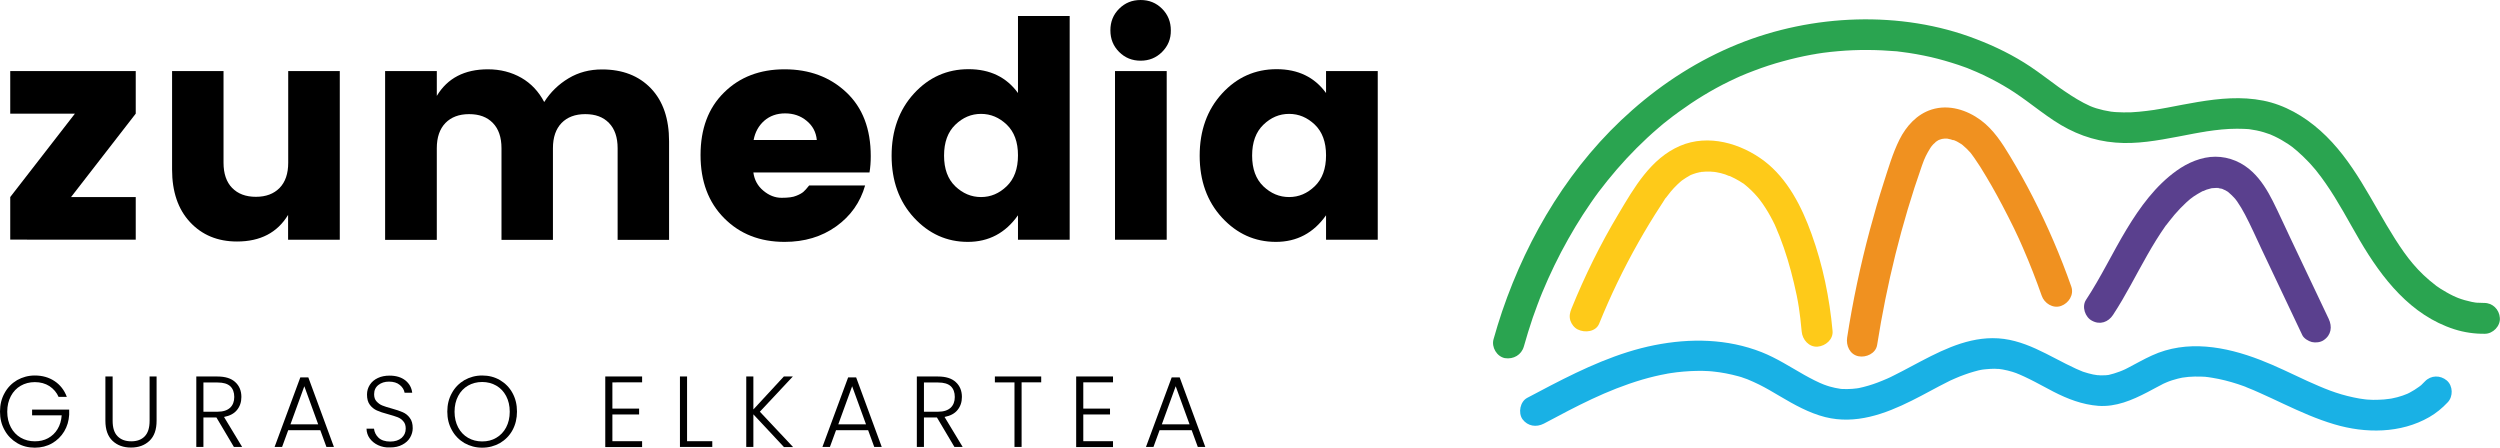
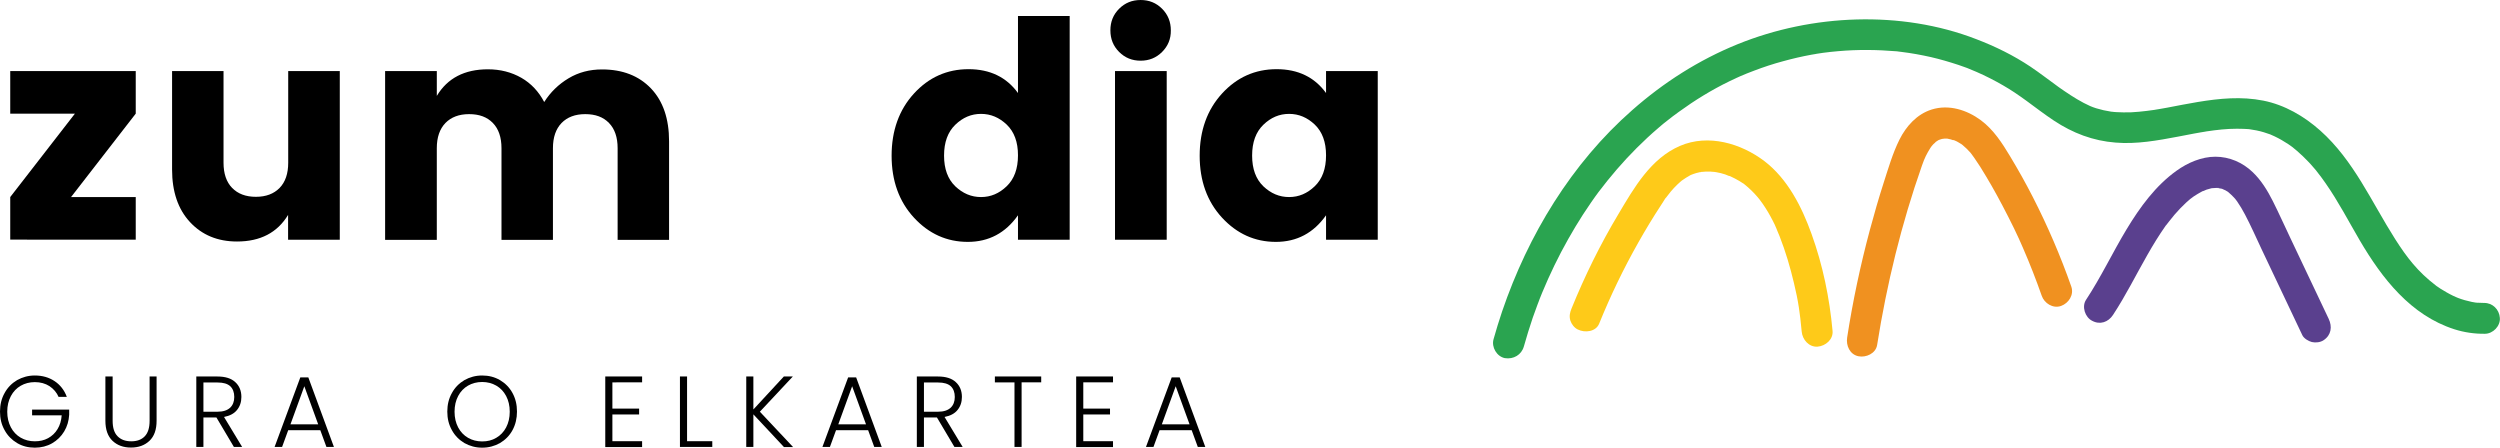
<svg xmlns="http://www.w3.org/2000/svg" xmlns:ns1="http://sodipodi.sourceforge.net/DTD/sodipodi-0.dtd" xmlns:ns2="http://www.inkscape.org/namespaces/inkscape" version="1.1" id="Capa_1" x="0px" y="0px" viewBox="0 0 200 35.815" xml:space="preserve" ns1:docname="logo.svg" width="200" height="35.815" ns2:version="1.1 (1:1.1+202105261517+ce6663b3b7)">
  <defs id="defs67" />
  <ns1:namedview id="namedview65" pagecolor="#ffffff" bordercolor="#666666" borderopacity="1.0" ns2:pageshadow="2" ns2:pageopacity="0.0" ns2:pagecheckerboard="0" showgrid="false" ns2:zoom="7.0049751" ns2:cx="67.808949" ns2:cy="18.486861" ns2:window-width="1920" ns2:window-height="1016" ns2:window-x="3840" ns2:window-y="491" ns2:window-maximized="1" ns2:current-layer="Capa_1" />
  <style type="text/css" id="style2">
	.st0{fill:#2AA450;}
	.st1{fill:#19B1E5;}
	.st2{fill:#FECA19;}
	.st3{fill:#F09120;}
	.st4{fill:#5A408E;}
</style>
  <g id="g62" transform="matrix(0.999,0,0,0.999,-0.06,-0.05)">
    <g id="g14">
      <path class="st0" d="m 122.09,27.8 c 0.22,-0.77 0.45,-1.54 0.71,-2.3 0.12,-0.34 0.24,-0.68 0.37,-1.02 0.04,-0.11 0.09,-0.23 0.13,-0.34 0.01,-0.03 0.09,-0.22 0.01,-0.04 0.08,-0.21 0.16,-0.41 0.25,-0.62 0.61,-1.47 1.3,-2.9 2.08,-4.28 0.37,-0.66 0.77,-1.32 1.18,-1.96 0.22,-0.34 0.44,-0.67 0.67,-1 0.1,-0.15 0.21,-0.29 0.31,-0.44 0.03,-0.04 0.18,-0.25 0.06,-0.08 0.07,-0.1 0.14,-0.19 0.21,-0.29 0.94,-1.24 1.95,-2.42 3.05,-3.52 0.56,-0.56 1.14,-1.1 1.75,-1.62 0.14,-0.12 0.27,-0.23 0.41,-0.35 0.17,-0.14 -0.22,0.18 0.08,-0.06 0.06,-0.05 0.12,-0.1 0.19,-0.15 0.31,-0.25 0.63,-0.49 0.95,-0.72 1.28,-0.93 2.63,-1.76 4.05,-2.45 0.16,-0.08 0.33,-0.16 0.49,-0.23 0.36,-0.17 -0.22,0.09 0.15,-0.07 0.07,-0.03 0.15,-0.06 0.22,-0.1 0.37,-0.16 0.74,-0.31 1.12,-0.45 0.76,-0.29 1.52,-0.54 2.3,-0.75 0.76,-0.21 1.53,-0.39 2.3,-0.53 0.1,-0.02 0.2,-0.04 0.3,-0.05 0.04,-0.01 0.24,-0.04 0.03,-0.01 0.2,-0.03 0.4,-0.06 0.6,-0.09 0.4,-0.05 0.8,-0.1 1.2,-0.13 1.56,-0.14 3.13,-0.12 4.69,0.01 0.39,0.03 -0.24,-0.03 0.15,0.02 0.08,0.01 0.16,0.02 0.24,0.03 0.2,0.02 0.4,0.05 0.59,0.08 0.39,0.06 0.79,0.13 1.18,0.21 0.76,0.15 1.51,0.35 2.25,0.58 0.36,0.11 0.72,0.23 1.07,0.36 0.07,0.03 0.15,0.06 0.22,0.08 -0.2,-0.08 0.04,0.02 0.09,0.04 0.2,0.08 0.4,0.17 0.6,0.25 0.73,0.32 1.44,0.68 2.13,1.08 0.31,0.18 0.62,0.37 0.92,0.57 0.17,0.11 0.34,0.23 0.51,0.35 0.07,0.05 0.14,0.1 0.21,0.15 0,0 0.32,0.23 0.17,0.12 0.75,0.55 1.49,1.12 2.26,1.63 1.51,1 3.13,1.62 4.94,1.76 1.68,0.14 3.37,-0.17 5.01,-0.48 0.42,-0.08 0.83,-0.16 1.25,-0.24 0.19,-0.04 0.37,-0.07 0.56,-0.1 0.1,-0.02 0.21,-0.04 0.31,-0.05 0.41,-0.07 -0.24,0.03 0.17,-0.03 0.8,-0.12 1.6,-0.21 2.41,-0.21 0.18,0 0.37,0 0.55,0.01 0.12,0.01 0.24,0.02 0.37,0.02 0.04,0 0.24,0.03 0.03,0 0.41,0.06 0.81,0.13 1.2,0.25 0.19,0.06 0.38,0.12 0.57,0.19 -0.19,-0.07 0,0 0.03,0.02 0.09,0.04 0.18,0.08 0.27,0.12 0.38,0.18 0.74,0.39 1.09,0.62 0.2,0.13 0.39,0.27 0.7,0.54 0.32,0.28 0.63,0.57 0.92,0.88 0.13,0.13 0.25,0.27 0.37,0.41 0.07,0.08 0.13,0.15 0.2,0.23 0.03,0.04 0.2,0.24 0.07,0.09 0.26,0.32 0.5,0.65 0.73,0.98 1.02,1.46 1.84,3.04 2.74,4.58 1.79,3.05 4.08,6 7.58,7.12 0.78,0.25 1.62,0.37 2.44,0.36 0.65,0 1.25,-0.62 1.2,-1.27 -0.05,-0.68 -0.58,-1.21 -1.27,-1.2 -0.2,0 -0.4,-0.01 -0.6,-0.02 0.23,0.02 -0.03,0 -0.08,-0.01 -0.1,-0.01 -0.2,-0.03 -0.29,-0.05 -0.39,-0.08 -0.77,-0.19 -1.14,-0.33 0.2,0.08 -0.04,-0.02 -0.09,-0.04 -0.09,-0.04 -0.18,-0.08 -0.27,-0.12 -0.18,-0.09 -0.36,-0.18 -0.53,-0.28 -0.16,-0.09 -0.31,-0.18 -0.47,-0.28 -0.09,-0.06 -0.17,-0.11 -0.25,-0.17 -0.32,-0.22 0.17,0.14 -0.14,-0.1 -1.45,-1.11 -2.31,-2.23 -3.26,-3.72 -1.89,-2.97 -3.31,-6.29 -5.99,-8.68 -1.29,-1.15 -2.85,-2.06 -4.56,-2.4 -1.75,-0.35 -3.51,-0.18 -5.26,0.11 -0.81,0.13 -1.62,0.3 -2.43,0.45 -0.21,0.04 -0.41,0.08 -0.62,0.11 -0.1,0.02 -0.21,0.04 -0.31,0.05 -0.24,0.04 0.29,-0.04 -0.11,0.02 -0.41,0.06 -0.82,0.11 -1.24,0.15 -0.41,0.04 -0.82,0.06 -1.23,0.05 -0.18,0 -0.37,-0.01 -0.55,-0.02 -0.1,-0.01 -0.2,-0.01 -0.3,-0.02 0.25,0.02 -0.14,-0.02 -0.15,-0.02 -0.4,-0.06 -0.8,-0.15 -1.19,-0.27 -0.37,-0.12 -0.58,-0.21 -1,-0.43 -0.36,-0.19 -0.71,-0.4 -1.05,-0.62 -0.16,-0.11 -0.32,-0.21 -0.48,-0.32 -0.11,-0.07 -0.21,-0.15 -0.32,-0.22 -0.03,-0.02 -0.31,-0.22 -0.17,-0.12 -0.75,-0.54 -1.48,-1.11 -2.24,-1.62 -1.35,-0.9 -2.81,-1.62 -4.33,-2.2 -3.04,-1.18 -6.35,-1.67 -9.6,-1.58 -3.25,0.09 -6.51,0.76 -9.52,1.98 -3.1,1.26 -5.92,3.06 -8.43,5.27 -4.88,4.28 -8.35,10.02 -10.43,16.13 -0.25,0.74 -0.48,1.49 -0.69,2.24 -0.17,0.62 0.26,1.37 0.91,1.5 0.69,0.11 1.33,-0.26 1.52,-0.93 z" id="path4" />
-       <path class="st1" d="m 123.7,33.97 c 2.63,-1.4 5,-2.67 7.87,-3.52 0.65,-0.19 1.31,-0.35 1.98,-0.47 -0.2,0.04 0.01,0 0.04,-0.01 0.08,-0.01 0.17,-0.03 0.25,-0.04 0.17,-0.02 0.33,-0.05 0.5,-0.07 0.35,-0.04 0.71,-0.07 1.06,-0.09 0.33,-0.02 0.67,-0.02 1,-0.02 0.17,0 0.33,0.01 0.5,0.02 0.08,0 0.17,0.01 0.25,0.02 0.07,0.01 0.28,0.03 0.1,0.01 0.68,0.07 1.35,0.2 2.01,0.38 0.16,0.04 0.32,0.09 0.47,0.15 0.08,0.03 0.16,0.05 0.23,0.08 0.2,0.07 -0.15,-0.06 0.05,0.02 0.32,0.13 0.62,0.27 0.93,0.42 0.56,0.28 1.1,0.6 1.64,0.92 1.15,0.68 2.34,1.35 3.64,1.68 2.43,0.61 4.78,-0.24 6.94,-1.32 0.99,-0.49 1.94,-1.04 2.93,-1.53 0.06,-0.03 0.12,-0.06 0.18,-0.09 0.16,-0.08 -0.19,0.08 -0.02,0.01 0.12,-0.05 0.24,-0.11 0.36,-0.16 0.26,-0.11 0.51,-0.22 0.78,-0.31 0.24,-0.09 0.49,-0.17 0.74,-0.24 0.12,-0.03 0.25,-0.07 0.37,-0.1 0.06,-0.01 0.12,-0.03 0.19,-0.04 0.04,-0.01 0.31,-0.05 0.12,-0.02 -0.18,0.02 0.03,0 0.07,-0.01 0.06,-0.01 0.13,-0.02 0.19,-0.02 0.13,-0.01 0.25,-0.02 0.38,-0.03 0.11,-0.01 0.22,-0.01 0.33,-0.01 0.09,0 0.57,0.04 0.25,0 0.54,0.06 1.07,0.19 1.58,0.38 -0.25,-0.09 0.11,0.05 0.18,0.08 0.13,0.05 0.26,0.11 0.38,0.17 0.29,0.13 0.57,0.28 0.85,0.42 0.5,0.26 0.99,0.53 1.49,0.79 1.13,0.58 2.3,1.03 3.58,1.13 1.41,0.1 2.7,-0.45 3.93,-1.09 0.26,-0.14 0.52,-0.28 0.79,-0.42 0.14,-0.07 0.28,-0.15 0.42,-0.22 0.18,-0.09 -0.15,0.07 0.03,-0.02 0.09,-0.04 0.18,-0.08 0.27,-0.12 0.3,-0.13 0.62,-0.23 0.94,-0.31 0.04,-0.01 0.51,-0.11 0.29,-0.07 0.19,-0.03 0.37,-0.05 0.56,-0.07 0.34,-0.03 0.67,-0.03 1.01,-0.02 0.08,0 0.17,0.01 0.25,0.01 0.03,0 0.29,0.02 0.15,0.01 -0.14,-0.01 0.12,0.02 0.15,0.02 0.11,0.01 0.21,0.03 0.32,0.05 0.7,0.11 1.39,0.29 2.07,0.51 0.16,0.05 0.33,0.11 0.49,0.17 0.02,0.01 0.27,0.1 0.15,0.06 -0.1,-0.04 0.09,0.04 0.09,0.04 0.36,0.14 0.71,0.29 1.06,0.45 0.63,0.28 1.24,0.57 1.86,0.86 1.33,0.62 2.68,1.23 4.08,1.64 2.48,0.74 5.31,0.74 7.6,-0.58 0.54,-0.31 1.04,-0.72 1.47,-1.18 0.45,-0.47 0.43,-1.32 -0.07,-1.75 -0.52,-0.44 -1.27,-0.43 -1.75,0.07 -0.1,0.1 -0.2,0.2 -0.3,0.3 -0.17,0.16 -0.03,0.03 0,0 -0.05,0.04 -0.11,0.09 -0.17,0.13 -0.24,0.18 -0.49,0.33 -0.75,0.47 -0.03,0.02 -0.23,0.11 -0.09,0.05 0.14,-0.06 -0.06,0.02 -0.09,0.04 -0.13,0.05 -0.26,0.1 -0.39,0.15 -0.28,0.1 -0.57,0.17 -0.87,0.23 -0.05,0.01 -0.24,0.03 0.01,0 -0.07,0.01 -0.14,0.02 -0.21,0.03 -0.14,0.02 -0.28,0.03 -0.43,0.05 -0.29,0.02 -0.58,0.03 -0.86,0.03 -0.14,0 -0.29,-0.01 -0.43,-0.02 -0.07,0 -0.14,-0.01 -0.22,-0.02 0.25,0.02 0.06,0.01 0.01,0 -0.3,-0.04 -0.6,-0.08 -0.9,-0.15 -1.43,-0.3 -2.41,-0.73 -3.73,-1.32 -1.26,-0.58 -2.5,-1.2 -3.8,-1.7 -2.76,-1.06 -5.85,-1.63 -8.65,-0.34 -0.66,0.3 -1.28,0.66 -1.92,0.99 -0.07,0.04 -0.42,0.21 -0.24,0.12 -0.14,0.06 -0.28,0.13 -0.43,0.18 -0.29,0.11 -0.59,0.2 -0.89,0.27 0.22,-0.05 0.03,0 -0.02,0 -0.07,0.01 -0.14,0.02 -0.2,0.02 -0.13,0.01 -0.27,0.01 -0.4,0.01 -0.1,0 -0.44,-0.05 -0.16,0 -0.15,-0.02 -0.29,-0.04 -0.44,-0.07 -0.26,-0.05 -0.51,-0.13 -0.77,-0.21 -0.04,-0.01 -0.24,-0.09 -0.09,-0.03 0.15,0.06 -0.05,-0.02 -0.09,-0.04 -0.14,-0.06 -0.28,-0.12 -0.42,-0.18 -2.19,-1 -4.17,-2.46 -6.69,-2.45 -2.33,0.01 -4.45,1.17 -6.45,2.23 -0.48,0.26 -0.96,0.51 -1.44,0.75 -0.12,0.06 -0.24,0.12 -0.36,0.18 0.25,-0.12 -0.09,0.04 -0.16,0.07 -0.26,0.11 -0.51,0.22 -0.78,0.32 -0.5,0.19 -1.01,0.34 -1.53,0.45 -0.23,0.05 0.01,0 0.05,-0.01 -0.06,0.01 -0.13,0.02 -0.19,0.03 -0.13,0.02 -0.25,0.03 -0.38,0.04 -0.27,0.02 -0.54,0.02 -0.81,0.01 -0.04,0 -0.25,-0.03 -0.08,0 0.16,0.02 0,0 -0.03,-0.01 -0.15,-0.02 -0.3,-0.05 -0.45,-0.08 -0.15,-0.03 -0.3,-0.07 -0.44,-0.11 -0.07,-0.02 -0.15,-0.04 -0.22,-0.07 -0.02,-0.01 -0.36,-0.13 -0.13,-0.04 -0.57,-0.22 -1.12,-0.51 -1.66,-0.81 -1.13,-0.64 -2.22,-1.35 -3.43,-1.83 -2.75,-1.08 -5.7,-1.13 -8.58,-0.56 -2.92,0.58 -5.66,1.86 -8.29,3.22 -0.63,0.33 -1.27,0.66 -1.9,1 -0.57,0.3 -0.74,1.19 -0.38,1.71 0.42,0.56 1.1,0.67 1.72,0.35 z" id="path6" />
      <path class="st2" d="m 128.12,25.97 c 0.9,-2.22 1.94,-4.38 3.12,-6.47 0.58,-1.03 1.19,-2.04 1.84,-3.03 0.06,-0.09 0.12,-0.18 0.18,-0.28 0.07,-0.1 0.15,-0.27 0.24,-0.34 -0.02,0.02 -0.17,0.23 -0.04,0.05 0.03,-0.04 0.07,-0.09 0.1,-0.13 0.09,-0.12 0.19,-0.24 0.28,-0.36 0.17,-0.2 0.34,-0.39 0.53,-0.57 0.08,-0.08 0.16,-0.15 0.24,-0.22 0.02,-0.02 0.23,-0.17 0.06,-0.06 -0.17,0.11 0.07,-0.05 0.1,-0.07 0.2,-0.14 0.4,-0.27 0.62,-0.39 0.08,-0.04 0.26,-0.09 -0.04,0.01 0.05,-0.02 0.09,-0.04 0.14,-0.06 0.13,-0.05 0.26,-0.1 0.4,-0.14 0.11,-0.03 0.22,-0.06 0.33,-0.08 0.04,-0.01 0.11,-0.01 0.15,-0.03 -0.28,0.1 -0.18,0.03 -0.06,0.02 0.24,-0.03 0.48,-0.04 0.72,-0.03 0.1,0 0.52,0.07 0.13,0 0.11,0.02 0.23,0.03 0.34,0.05 0.24,0.04 0.48,0.1 0.72,0.18 0.08,0.02 0.29,0.14 0.37,0.13 -0.02,0 -0.28,-0.12 -0.08,-0.03 0.05,0.02 0.1,0.04 0.14,0.06 0.24,0.11 0.47,0.23 0.69,0.36 0.11,0.07 0.22,0.14 0.33,0.21 0.06,0.04 0.17,0.14 -0.06,-0.05 0.04,0.03 0.08,0.06 0.12,0.09 0.21,0.17 0.42,0.35 0.61,0.54 0.18,0.17 0.34,0.36 0.51,0.55 0.19,0.21 -0.13,-0.16 -0.02,-0.02 0.04,0.05 0.09,0.11 0.13,0.16 0.08,0.11 0.17,0.22 0.25,0.34 0.3,0.43 0.57,0.89 0.81,1.36 0.06,0.11 0.11,0.22 0.17,0.34 0.04,0.08 0.18,0.45 0.06,0.13 0.09,0.26 0.22,0.52 0.32,0.78 0.48,1.22 0.85,2.48 1.15,3.75 0.16,0.66 0.3,1.33 0.4,2 -0.04,-0.29 -0.01,-0.07 0,0.01 0.01,0.1 0.03,0.19 0.04,0.29 0.03,0.18 0.05,0.35 0.07,0.53 0.04,0.35 0.08,0.71 0.11,1.06 0.06,0.64 0.58,1.25 1.27,1.2 0.64,-0.05 1.27,-0.58 1.2,-1.27 -0.24,-2.63 -0.78,-5.26 -1.68,-7.75 -0.78,-2.17 -1.91,-4.41 -3.78,-5.84 -1.87,-1.42 -4.49,-2.19 -6.75,-1.22 -2.35,1.01 -3.68,3.35 -4.93,5.45 -1.45,2.42 -2.7,4.96 -3.76,7.57 -0.13,0.32 -0.2,0.61 -0.1,0.96 0.09,0.29 0.32,0.59 0.59,0.72 0.59,0.3 1.46,0.18 1.72,-0.46 z" id="path8" />
      <path class="st3" d="m 150.38,27.68 c 0.77,-4.88 1.95,-9.71 3.59,-14.37 0.04,-0.12 0.08,-0.23 0.13,-0.35 0.07,-0.2 -0.02,0.07 -0.04,0.09 0.03,-0.05 0.05,-0.12 0.07,-0.17 0.09,-0.22 0.19,-0.43 0.31,-0.64 0.06,-0.11 0.12,-0.21 0.19,-0.32 0.03,-0.04 0.05,-0.08 0.08,-0.12 0.13,-0.21 -0.15,0.18 -0.04,0.05 0.07,-0.08 0.13,-0.17 0.21,-0.25 0.08,-0.08 0.19,-0.15 0.25,-0.24 -0.13,0.19 -0.17,0.13 -0.05,0.05 0.05,-0.03 0.1,-0.07 0.15,-0.1 0.04,-0.02 0.08,-0.05 0.12,-0.07 0.21,-0.13 -0.22,0.08 -0.06,0.03 0.11,-0.04 0.22,-0.08 0.34,-0.11 0.21,-0.06 -0.07,0.02 -0.1,0.01 0.04,0.02 0.18,-0.02 0.24,-0.02 0.07,0 0.13,0 0.2,0 0.11,0 0.25,0.06 -0.05,-0.01 0.12,0.03 0.24,0.04 0.35,0.07 0.11,0.03 0.23,0.09 0.35,0.1 -0.21,-0.03 -0.17,-0.08 -0.07,-0.03 0.07,0.04 0.15,0.07 0.22,0.1 0.12,0.06 0.23,0.14 0.35,0.21 0.19,0.12 -0.04,-0.04 -0.06,-0.05 0.06,0.02 0.12,0.1 0.17,0.13 0.21,0.17 0.41,0.37 0.59,0.57 0.01,0.01 0.21,0.22 0.07,0.08 -0.14,-0.15 0.05,0.06 0.06,0.08 0.08,0.1 0.16,0.21 0.23,0.32 0.16,0.23 0.31,0.46 0.46,0.69 0.63,1.01 1.22,2.04 1.77,3.09 0.32,0.61 0.64,1.23 0.94,1.85 0.14,0.28 0.27,0.57 0.4,0.85 0,0.01 0.13,0.29 0.05,0.11 -0.08,-0.17 0.05,0.12 0.07,0.16 0.07,0.16 0.14,0.32 0.21,0.48 0.54,1.24 1.03,2.5 1.48,3.78 0.21,0.61 0.9,1.05 1.55,0.82 0.61,-0.22 1.05,-0.89 0.82,-1.55 -0.86,-2.45 -1.89,-4.84 -3.07,-7.15 -0.57,-1.12 -1.19,-2.22 -1.84,-3.3 -0.63,-1.05 -1.33,-2.13 -2.33,-2.87 -1.12,-0.83 -2.57,-1.29 -3.94,-0.86 -1.18,0.37 -2.04,1.33 -2.58,2.41 -0.55,1.1 -0.89,2.3 -1.27,3.47 -0.4,1.24 -0.76,2.5 -1.1,3.76 -0.76,2.84 -1.37,5.71 -1.82,8.62 -0.1,0.64 0.21,1.36 0.91,1.5 0.6,0.12 1.38,-0.22 1.49,-0.9 z" id="path10" />
      <path class="st4" d="m 169.27,25.27 c 1.02,-1.55 1.84,-3.21 2.76,-4.82 0.45,-0.79 0.92,-1.56 1.44,-2.3 0.03,-0.04 0.06,-0.1 0.1,-0.13 -0.19,0.2 -0.09,0.12 -0.04,0.06 0.07,-0.09 0.13,-0.17 0.2,-0.26 0.15,-0.19 0.31,-0.38 0.46,-0.57 0.29,-0.34 0.61,-0.67 0.93,-0.97 0.08,-0.08 0.16,-0.15 0.25,-0.22 0.03,-0.03 0.18,-0.15 0.04,-0.04 -0.14,0.11 0.01,-0.01 0.04,-0.03 0.19,-0.15 0.39,-0.29 0.6,-0.41 0.1,-0.06 0.2,-0.12 0.3,-0.17 0.05,-0.03 0.1,-0.05 0.15,-0.08 0.19,-0.1 -0.03,0.02 -0.06,0.03 0.1,-0.01 0.22,-0.09 0.31,-0.12 0.13,-0.04 0.26,-0.08 0.39,-0.11 0.05,-0.01 0.11,-0.02 0.16,-0.03 -0.03,0.01 -0.3,0.03 -0.09,0.02 0.11,-0.01 0.21,-0.02 0.32,-0.02 0.05,0 0.11,0 0.16,0 0.19,0 -0.08,0.03 -0.09,-0.01 0,0.01 0.33,0.07 0.36,0.07 0.04,0.01 0.37,0.11 0.15,0.05 -0.21,-0.06 0.09,0.05 0.14,0.07 0.08,0.04 0.16,0.09 0.24,0.14 0.04,0.03 0.18,0.12 0.01,0.01 -0.17,-0.12 0,0 0.04,0.04 0.14,0.12 0.28,0.25 0.41,0.39 0.03,0.04 0.06,0.07 0.1,0.11 0.14,0.15 -0.05,-0.06 -0.06,-0.08 0.07,0.1 0.15,0.19 0.22,0.29 0.23,0.33 0.44,0.69 0.63,1.05 0.48,0.91 0.89,1.85 1.33,2.78 1.09,2.29 2.18,4.59 3.26,6.88 0.12,0.26 0.49,0.48 0.76,0.55 0.3,0.07 0.69,0.03 0.95,-0.15 0.61,-0.41 0.7,-1.08 0.4,-1.71 -1.02,-2.14 -2.03,-4.28 -3.05,-6.43 -0.48,-1 -0.93,-2.02 -1.43,-3.01 -0.42,-0.83 -0.92,-1.65 -1.6,-2.3 -0.81,-0.78 -1.87,-1.24 -2.99,-1.24 -1.11,0 -2.22,0.48 -3.11,1.12 -1.68,1.2 -2.93,2.92 -3.99,4.67 -1.13,1.87 -2.06,3.85 -3.26,5.67 -0.36,0.54 -0.08,1.4 0.49,1.68 0.63,0.34 1.29,0.11 1.67,-0.47 z" id="path12" />
    </g>
    <g id="g60">
      <g id="g58">
        <path d="m 10.93,5.74 v 3.41 l -5.18,6.68 h 5.18 v 3.41 H 0.88 V 15.83 L 6.06,9.15 H 0.88 V 5.74 Z" id="path16" />
        <path d="m 23.13,5.74 h 4.14 v 13.51 h -4.14 v -1.99 c -0.86,1.42 -2.22,2.13 -4.09,2.13 -1.55,0 -2.8,-0.52 -3.76,-1.55 -0.96,-1.03 -1.44,-2.44 -1.44,-4.21 V 5.74 h 4.12 v 7.34 c 0,0.87 0.23,1.55 0.69,2.02 0.46,0.47 1.09,0.71 1.9,0.71 0.81,0 1.44,-0.24 1.9,-0.71 0.46,-0.47 0.69,-1.15 0.69,-2.02 V 5.74 Z" id="path18" />
        <path d="m 35.04,5.74 v 1.99 c 0.85,-1.42 2.22,-2.13 4.09,-2.13 1,0 1.89,0.23 2.68,0.68 0.78,0.45 1.39,1.1 1.83,1.94 0.5,-0.79 1.15,-1.42 1.95,-1.9 0.8,-0.48 1.69,-0.71 2.68,-0.71 1.65,0 2.95,0.51 3.92,1.52 0.97,1.02 1.45,2.43 1.45,4.24 v 7.89 h -4.12 v -7.34 c 0,-0.87 -0.23,-1.55 -0.69,-2.02 -0.46,-0.48 -1.09,-0.71 -1.9,-0.71 -0.81,0 -1.44,0.24 -1.9,0.71 -0.46,0.48 -0.69,1.15 -0.69,2.02 v 7.34 h -4.12 v -7.34 c 0,-0.87 -0.23,-1.55 -0.69,-2.02 -0.46,-0.48 -1.09,-0.71 -1.9,-0.71 -0.81,0 -1.44,0.24 -1.9,0.71 -0.46,0.48 -0.69,1.15 -0.69,2.02 v 7.34 H 30.9 V 5.74 Z" id="path20" />
-         <path d="m 62.89,19.42 c -1.97,0 -3.58,-0.63 -4.84,-1.9 -1.26,-1.27 -1.89,-2.95 -1.89,-5.05 0,-2.1 0.62,-3.77 1.88,-5.01 1.25,-1.24 2.87,-1.86 4.85,-1.86 1.98,0 3.63,0.61 4.94,1.84 1.31,1.23 1.96,2.93 1.96,5.11 0,0.47 -0.03,0.9 -0.1,1.31 h -9.3 c 0.08,0.6 0.35,1.09 0.8,1.46 0.45,0.38 0.94,0.57 1.46,0.57 0.52,0 0.92,-0.05 1.17,-0.16 0.26,-0.1 0.45,-0.21 0.57,-0.31 0.12,-0.1 0.28,-0.28 0.47,-0.52 h 4.48 c -0.39,1.36 -1.16,2.45 -2.32,3.28 -1.16,0.83 -2.54,1.24 -4.13,1.24 z m 1.76,-9.7 c -0.48,-0.4 -1.06,-0.59 -1.72,-0.59 -0.66,0 -1.22,0.2 -1.67,0.59 -0.45,0.4 -0.73,0.91 -0.85,1.54 h 5.06 C 65.41,10.63 65.14,10.12 64.65,9.72 Z" id="path22" />
        <path d="m 73.25,17.48 c -1.19,-1.29 -1.79,-2.95 -1.79,-4.96 0,-2.01 0.6,-3.68 1.79,-4.98 1.19,-1.3 2.65,-1.95 4.37,-1.95 1.72,0 3.04,0.64 3.96,1.91 V 1.33 h 4.14 v 17.92 h -4.14 v -1.96 c -1,1.42 -2.34,2.13 -4.02,2.13 -1.68,0 -3.12,-0.65 -4.31,-1.94 z m 7.43,-2.52 c 0.6,-0.58 0.9,-1.4 0.9,-2.47 0,-1.07 -0.3,-1.88 -0.9,-2.46 -0.6,-0.57 -1.28,-0.86 -2.06,-0.86 -0.78,0 -1.46,0.29 -2.06,0.87 -0.6,0.58 -0.9,1.4 -0.9,2.47 0,1.07 0.3,1.88 0.9,2.46 0.6,0.57 1.28,0.86 2.06,0.86 0.78,0 1.46,-0.29 2.06,-0.87 z" id="path24" />
        <path d="m 93.12,4.21 c -0.47,0.47 -1.04,0.7 -1.72,0.7 -0.68,0 -1.25,-0.23 -1.72,-0.7 -0.47,-0.47 -0.7,-1.04 -0.7,-1.73 0,-0.69 0.23,-1.26 0.7,-1.73 0.47,-0.47 1.04,-0.7 1.72,-0.7 0.68,0 1.25,0.23 1.72,0.7 0.47,0.47 0.7,1.05 0.7,1.73 0.01,0.69 -0.23,1.26 -0.7,1.73 z M 89.35,19.25 V 5.74 h 4.14 v 13.51 z" id="path26" />
        <path d="m 97.92,17.48 c -1.19,-1.29 -1.79,-2.95 -1.79,-4.96 0,-2.01 0.6,-3.68 1.79,-4.98 1.19,-1.3 2.65,-1.95 4.37,-1.95 1.72,0 3.04,0.64 3.96,1.91 V 5.74 h 4.14 v 13.51 h -4.14 v -1.96 c -1,1.42 -2.34,2.13 -4.02,2.13 -1.68,0 -3.12,-0.65 -4.31,-1.94 z m 7.43,-2.52 c 0.6,-0.58 0.9,-1.4 0.9,-2.47 0,-1.07 -0.3,-1.88 -0.9,-2.46 -0.6,-0.57 -1.28,-0.86 -2.06,-0.86 -0.78,0 -1.46,0.29 -2.06,0.87 -0.6,0.58 -0.9,1.4 -0.9,2.47 0,1.07 0.3,1.88 0.9,2.46 0.6,0.57 1.28,0.86 2.06,0.86 0.78,0 1.46,-0.29 2.06,-0.87 z" id="path28" />
        <path d="M 4.76,31.85 C 4.6,31.48 4.35,31.19 4.02,30.97 3.69,30.76 3.3,30.65 2.85,30.65 c -0.42,0 -0.8,0.1 -1.13,0.29 -0.33,0.19 -0.6,0.47 -0.79,0.83 -0.19,0.36 -0.29,0.77 -0.29,1.25 0,0.47 0.1,0.89 0.29,1.25 0.19,0.36 0.46,0.64 0.79,0.83 0.33,0.19 0.71,0.29 1.13,0.29 0.39,0 0.75,-0.08 1.06,-0.25 C 4.22,34.97 4.48,34.73 4.67,34.41 4.86,34.1 4.97,33.73 5,33.31 H 2.63 V 32.85 H 5.6 v 0.41 C 5.57,33.76 5.44,34.2 5.2,34.6 4.96,35 4.63,35.32 4.23,35.55 3.83,35.78 3.36,35.9 2.85,35.9 2.33,35.9 1.85,35.78 1.43,35.53 1.01,35.28 0.67,34.94 0.43,34.5 0.18,34.06 0.06,33.57 0.06,33.01 c 0,-0.55 0.12,-1.05 0.37,-1.49 0.24,-0.44 0.58,-0.78 1,-1.03 0.43,-0.24 0.9,-0.37 1.42,-0.37 0.6,0 1.13,0.15 1.58,0.45 0.45,0.3 0.78,0.72 0.98,1.26 H 4.76 Z" id="path30" />
        <path d="m 9.08,30.2 v 3.55 c 0,0.56 0.13,0.97 0.4,1.24 0.27,0.27 0.63,0.4 1.09,0.4 0.46,0 0.82,-0.13 1.08,-0.4 0.26,-0.27 0.39,-0.68 0.39,-1.25 V 30.2 h 0.56 v 3.54 c 0,0.72 -0.19,1.25 -0.57,1.61 -0.38,0.36 -0.87,0.54 -1.48,0.54 -0.61,0 -1.1,-0.18 -1.48,-0.54 C 8.69,34.99 8.5,34.45 8.5,33.74 V 30.2 Z" id="path32" />
        <path d="m 18.79,35.84 -1.4,-2.36 h -1.04 v 2.36 H 15.78 V 30.2 h 1.69 c 0.63,0 1.11,0.15 1.43,0.45 0.33,0.3 0.49,0.7 0.49,1.19 0,0.41 -0.12,0.76 -0.35,1.04 -0.23,0.29 -0.58,0.47 -1.04,0.56 l 1.45,2.4 z m -2.44,-2.82 h 1.14 c 0.44,0 0.77,-0.11 1,-0.32 0.22,-0.21 0.33,-0.5 0.33,-0.86 0,-0.37 -0.11,-0.66 -0.32,-0.86 -0.22,-0.2 -0.55,-0.3 -1.02,-0.3 h -1.13 z" id="path34" />
        <path d="m 25.71,34.5 h -2.57 l -0.49,1.34 h -0.6 l 2.06,-5.57 h 0.64 l 2.05,5.57 h -0.6 z m -0.17,-0.47 -1.11,-3.05 -1.11,3.05 z" id="path36" />
-         <path d="m 30.34,35.7 c -0.28,-0.13 -0.5,-0.31 -0.67,-0.54 -0.17,-0.23 -0.25,-0.49 -0.26,-0.78 h 0.6 c 0.03,0.27 0.15,0.52 0.36,0.72 0.21,0.2 0.53,0.31 0.94,0.31 0.38,0 0.68,-0.1 0.91,-0.29 0.22,-0.2 0.33,-0.44 0.33,-0.75 0,-0.24 -0.06,-0.44 -0.19,-0.58 -0.12,-0.15 -0.28,-0.26 -0.46,-0.33 -0.18,-0.07 -0.44,-0.15 -0.76,-0.24 -0.38,-0.1 -0.68,-0.2 -0.9,-0.3 -0.22,-0.1 -0.41,-0.25 -0.56,-0.45 -0.16,-0.21 -0.23,-0.48 -0.23,-0.83 0,-0.29 0.08,-0.55 0.23,-0.78 0.15,-0.23 0.36,-0.41 0.64,-0.54 0.27,-0.13 0.59,-0.19 0.94,-0.19 0.52,0 0.94,0.13 1.26,0.38 0.32,0.26 0.5,0.58 0.55,0.99 h -0.61 c -0.04,-0.23 -0.16,-0.44 -0.38,-0.62 -0.21,-0.18 -0.51,-0.27 -0.87,-0.27 -0.34,0 -0.62,0.09 -0.85,0.27 -0.23,0.18 -0.34,0.43 -0.34,0.74 0,0.24 0.06,0.43 0.19,0.57 0.13,0.14 0.28,0.26 0.46,0.33 0.18,0.07 0.44,0.16 0.75,0.24 0.37,0.1 0.66,0.2 0.89,0.3 0.23,0.1 0.42,0.25 0.57,0.46 0.16,0.21 0.23,0.48 0.23,0.82 0,0.26 -0.07,0.51 -0.21,0.75 -0.14,0.24 -0.35,0.43 -0.62,0.57 -0.27,0.15 -0.6,0.22 -0.98,0.22 -0.35,0.02 -0.68,-0.05 -0.96,-0.18 z" id="path38" />
        <path d="m 37.25,35.53 c -0.42,-0.25 -0.76,-0.59 -1,-1.03 -0.25,-0.44 -0.37,-0.93 -0.37,-1.49 0,-0.55 0.12,-1.05 0.37,-1.49 0.24,-0.44 0.58,-0.78 1,-1.03 0.43,-0.24 0.9,-0.37 1.42,-0.37 0.53,0 1,0.12 1.43,0.37 0.42,0.25 0.76,0.59 1,1.03 0.24,0.44 0.36,0.93 0.36,1.49 0,0.55 -0.12,1.05 -0.36,1.49 -0.24,0.44 -0.58,0.78 -1,1.03 -0.43,0.24 -0.9,0.37 -1.43,0.37 -0.52,0 -0.99,-0.13 -1.42,-0.37 z m 2.55,-0.42 c 0.33,-0.19 0.6,-0.47 0.79,-0.83 0.19,-0.36 0.29,-0.78 0.29,-1.26 0,-0.48 -0.1,-0.9 -0.29,-1.26 -0.19,-0.36 -0.46,-0.64 -0.79,-0.83 -0.33,-0.19 -0.71,-0.29 -1.13,-0.29 -0.42,0 -0.8,0.1 -1.13,0.29 -0.33,0.19 -0.6,0.47 -0.79,0.83 -0.19,0.36 -0.29,0.78 -0.29,1.26 0,0.48 0.1,0.9 0.29,1.26 0.19,0.36 0.46,0.64 0.79,0.83 0.33,0.19 0.71,0.29 1.13,0.29 0.42,0 0.8,-0.09 1.13,-0.29 z" id="path40" />
        <path d="m 49.1,30.66 v 2.11 h 2.14 v 0.47 H 49.1 v 2.14 h 2.38 v 0.47 H 48.53 V 30.2 h 2.95 v 0.47 H 49.1 Z" id="path42" />
        <path d="m 55.07,35.38 h 2.03 v 0.46 H 54.51 V 30.2 h 0.57 v 5.18 z" id="path44" />
        <path d="m 62.83,35.84 -2.44,-2.61 v 2.61 H 59.82 V 30.2 h 0.57 v 2.64 l 2.44,-2.64 h 0.72 l -2.64,2.82 2.66,2.83 h -0.74 z" id="path46" />
        <path d="m 69.58,34.5 h -2.57 l -0.49,1.34 h -0.6 l 2.06,-5.57 h 0.64 l 2.05,5.57 h -0.6 z m -0.17,-0.47 -1.11,-3.05 -1.11,3.05 z" id="path48" />
        <path d="m 76.49,35.84 -1.4,-2.36 h -1.04 v 2.36 H 73.48 V 30.2 h 1.69 c 0.63,0 1.11,0.15 1.43,0.45 0.33,0.3 0.49,0.7 0.49,1.19 0,0.41 -0.12,0.76 -0.35,1.04 -0.23,0.29 -0.58,0.47 -1.04,0.56 l 1.45,2.4 z m -2.44,-2.82 h 1.14 c 0.44,0 0.77,-0.11 1,-0.32 0.22,-0.21 0.33,-0.5 0.33,-0.86 0,-0.37 -0.11,-0.66 -0.32,-0.86 -0.22,-0.2 -0.55,-0.3 -1.02,-0.3 h -1.13 z" id="path50" />
        <path d="m 83.44,30.2 v 0.47 h -1.57 v 5.17 H 81.3 V 30.67 H 79.73 V 30.2 Z" id="path52" />
        <path d="m 86.81,30.66 v 2.11 h 2.14 v 0.47 h -2.14 v 2.14 h 2.38 v 0.47 H 86.24 V 30.2 h 2.95 v 0.47 h -2.38 z" id="path54" />
        <path d="m 95.49,34.5 h -2.57 l -0.49,1.34 h -0.6 l 2.06,-5.57 h 0.64 l 2.05,5.57 h -0.6 z m -0.17,-0.47 -1.11,-3.05 -1.11,3.05 z" id="path56" />
      </g>
    </g>
  </g>
</svg>